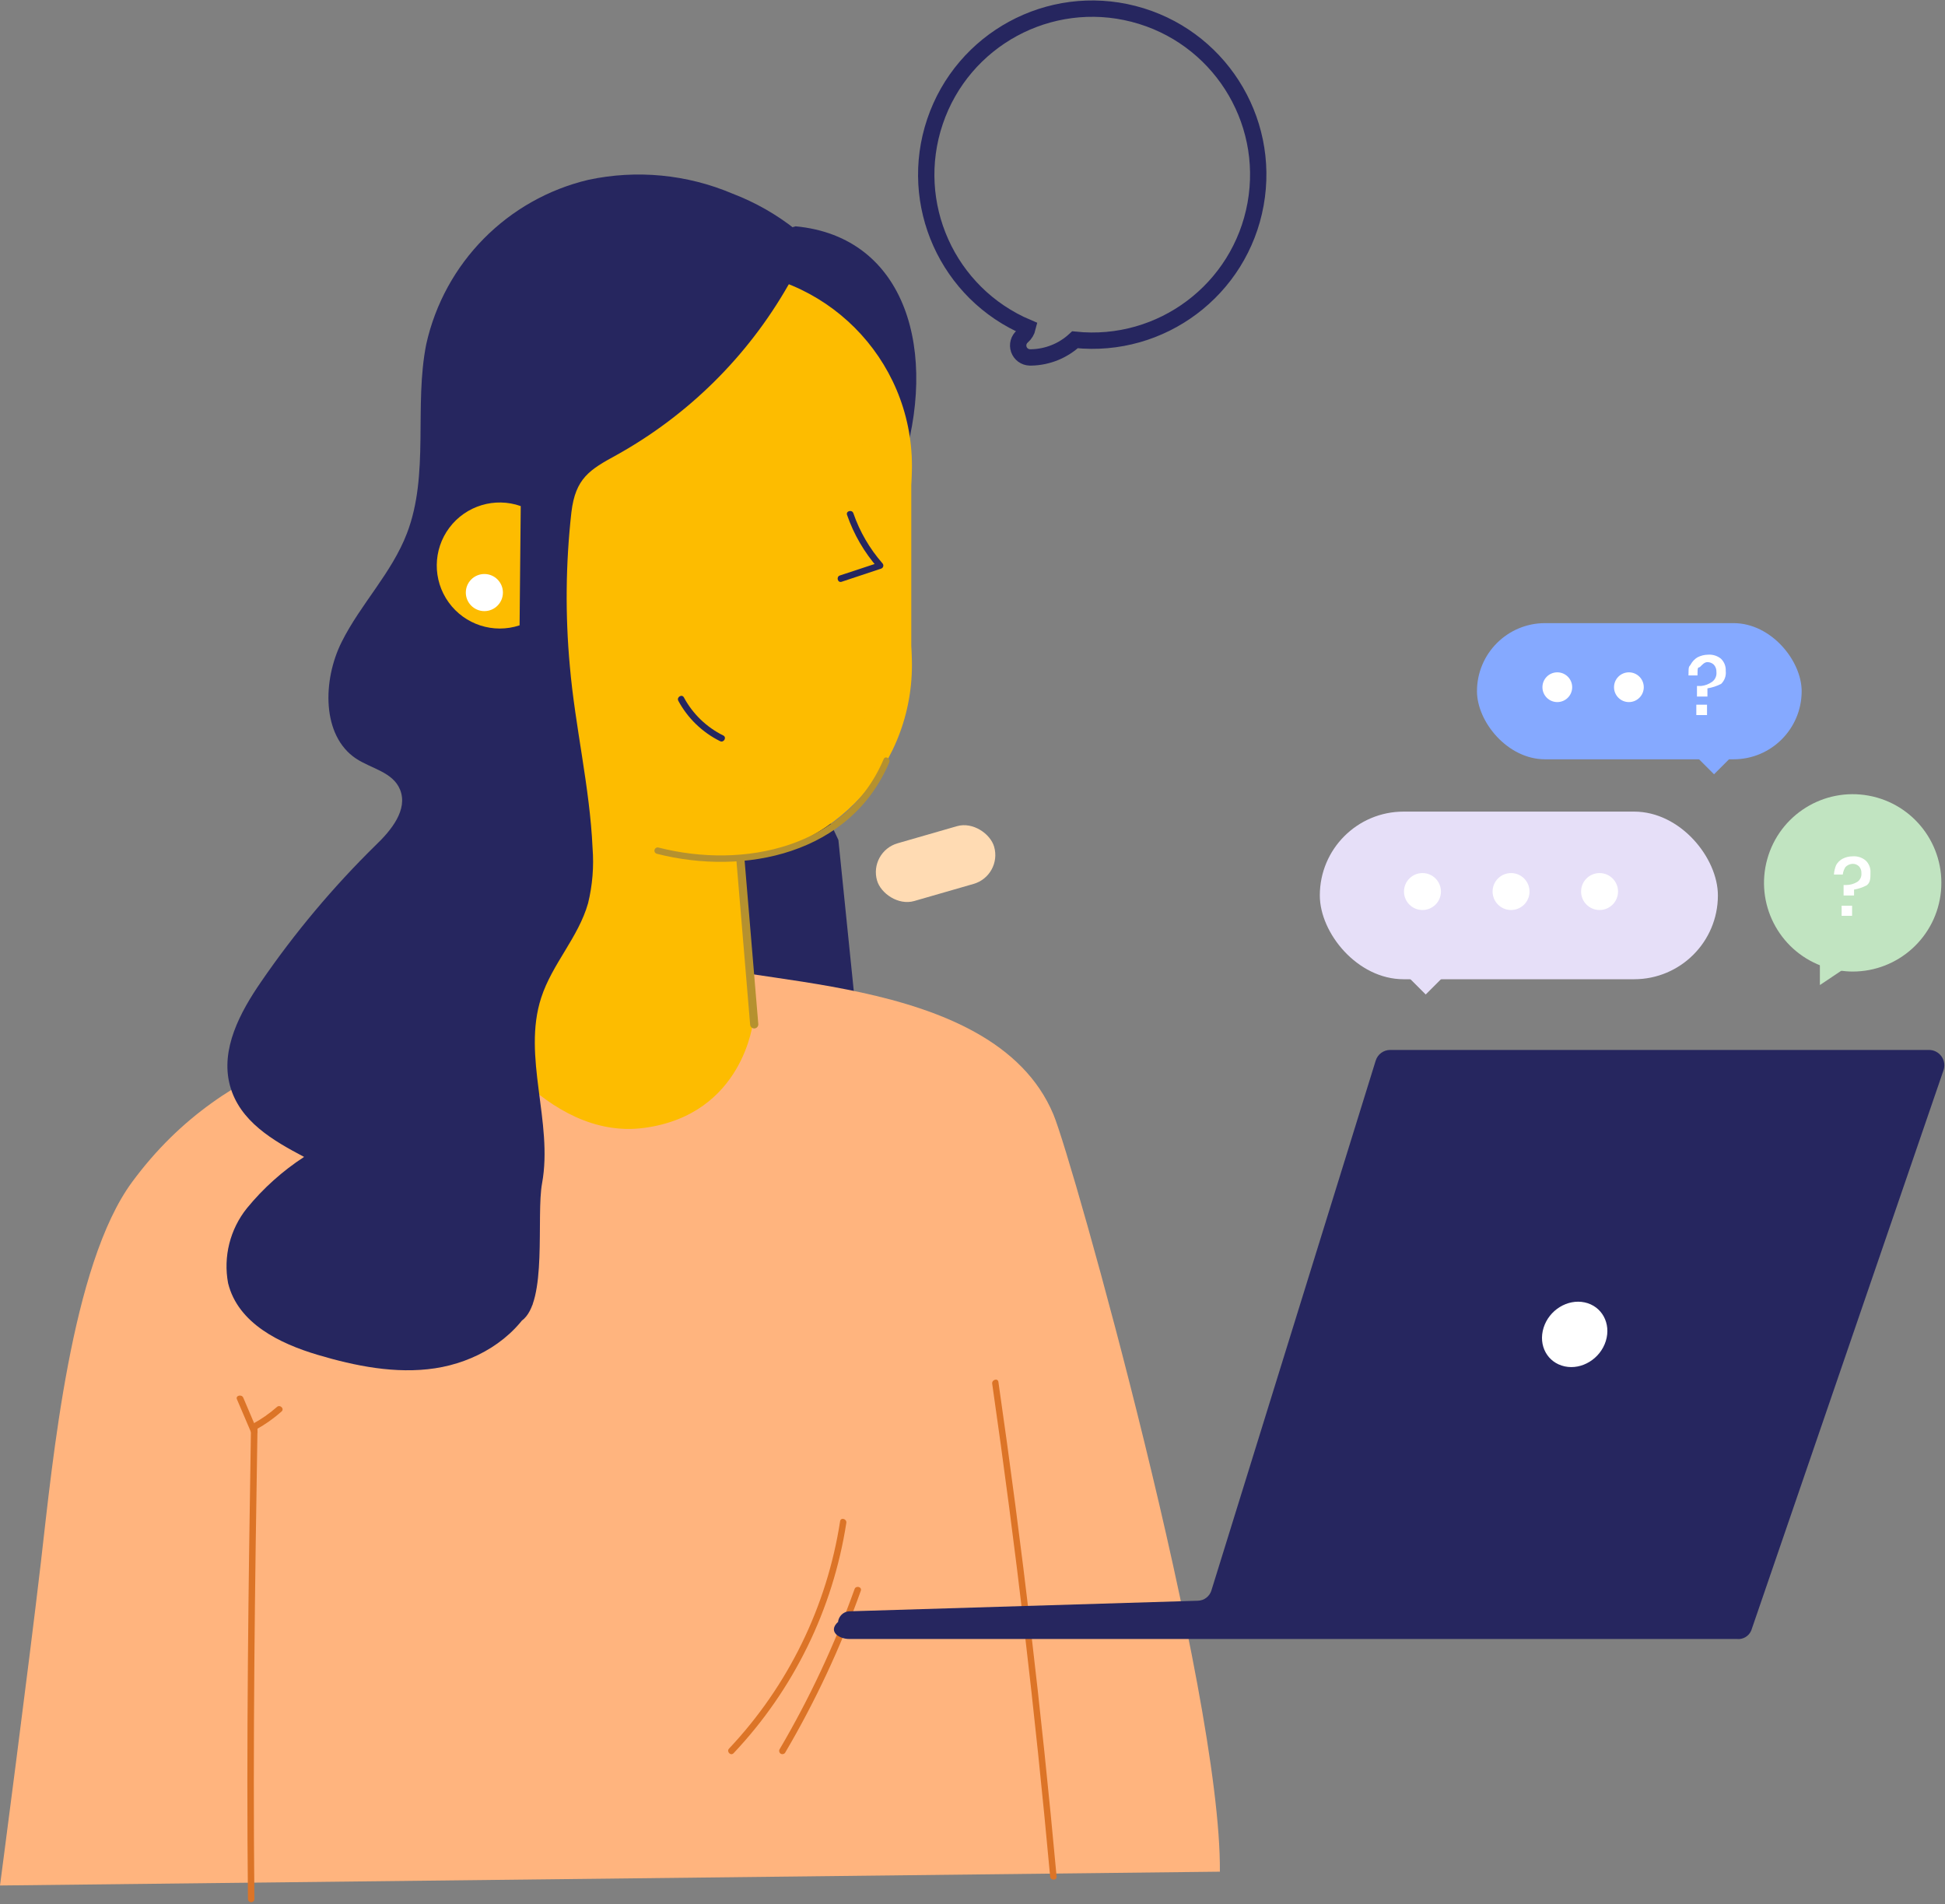
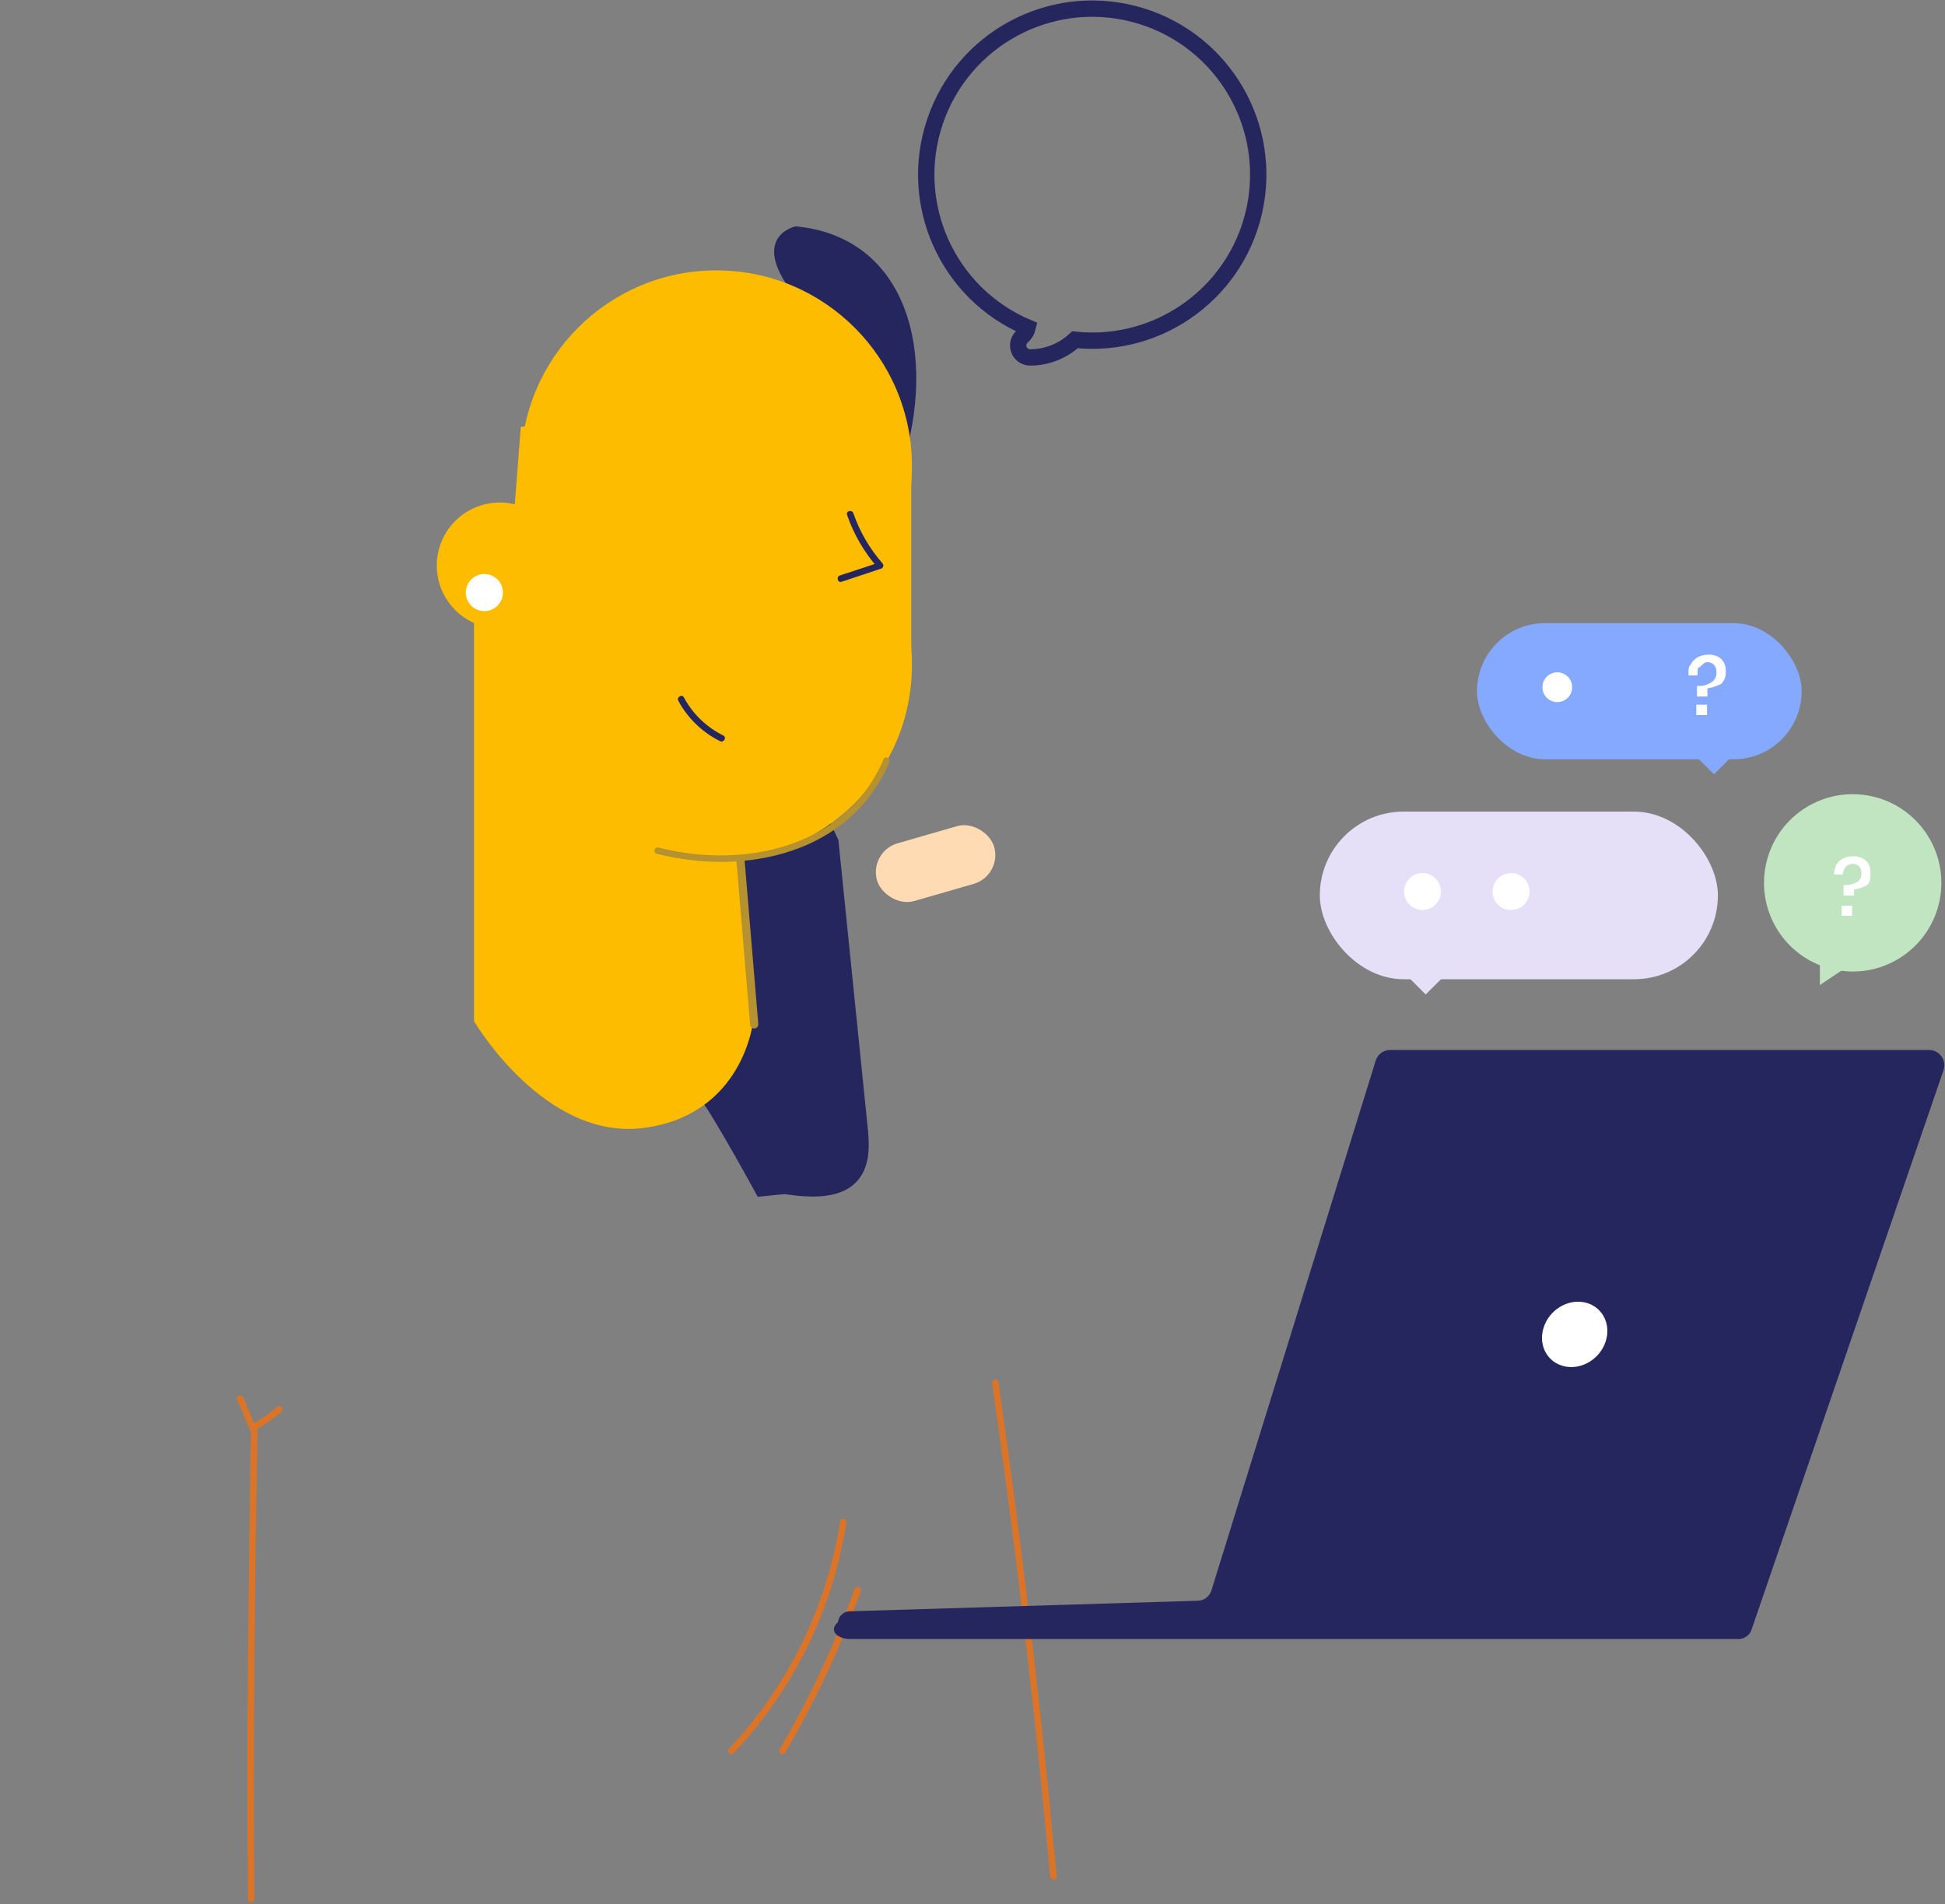
<svg xmlns="http://www.w3.org/2000/svg" height="233" viewBox="0 0 238 233" width="238">
  <rect x="0" y="0" width="238" height="233" fill="#808080" stroke="none" />
  <g fill="none" fill-rule="evenodd" transform="translate(0 1)">
    <rect fill="#e6dff8" fill-rule="nonzero" height="20.51" rx="10.25" transform="matrix(-1 0 0 -1 371.71 217.11)" width="48.71" x="161.5" y="98.3" />
    <path d="m172.904 116.845h3.17v3.17h-3.17z" fill="#e6dff8" fill-rule="nonzero" transform="matrix(.707 -.707 .707 .707 -32.636 158.069)" />
    <circle cx="174.06" cy="108.08" fill="#fff" fill-rule="nonzero" r="2.26" />
    <circle cx="184.9" cy="108.08" fill="#fff" fill-rule="nonzero" r="2.26" />
-     <circle cx="195.73" cy="108.08" fill="#fff" fill-rule="nonzero" r="2.26" />
    <rect fill="#85a9ff" fill-rule="nonzero" height="16.66" rx="8.33" transform="matrix(-1 0 0 -1 401.19 167.14)" width="39.73" x="180.73" y="75.24" />
    <path d="m208.123 89.838h3.2v3.2h-3.2z" fill="#85a9ff" fill-rule="nonzero" transform="matrix(-.707 -.707 .707 -.707 293.364 304.391)" />
-     <circle cx="199.32" cy="83.08" fill="#fff" fill-rule="nonzero" r="1.82" />
    <circle cx="190.56" cy="83.08" fill="#fff" fill-rule="nonzero" r="1.82" />
    <path d="m225 117.73c-.267-.002-.522.111-.7.31-.239.255-.512.477-.81.66.02-.24.02-.48 0-.72-.043-.363-.281-.674-.62-.81-5.254-1.985-8.125-7.651-6.618-13.062 1.507-5.41 6.894-8.776 12.418-7.759 5.524 1.017 9.358 6.082 8.838 11.674s-5.221 9.864-10.838 9.846c-.523-.003-1.044-.047-1.56-.13z" fill="#c1e4c1" fill-rule="nonzero" />
    <path d="m210.57 79.58c.414.39.633.943.6 1.51.07.585-.137 1.169-.56 1.58-.527.272-1.094.457-1.68.55v1h-1.28v-1.29h.5c.499-.05.976-.233 1.38-.53.361-.279.55-.726.5-1.18.017-.321-.091-.636-.3-.88-.213-.216-.506-.335-.81-.33-.37 0-.66.36-.88.57s-.33-.22-.33 1.06h-1.1c0-1.28.08-1 .27-1.34.191-.358.474-.658.82-.87.401-.211.847-.325 1.3-.33.565-.043 1.126.128 1.57.48zm-1.69 5.64v1.27h-1.31v-1.27z" fill="#fff" fill-rule="nonzero" />
    <path d="m228.29 104.28c.408.381.624.923.59 1.48 0 .69 0 1.2-.45 1.55-.487.262-1.014.441-1.56.53v.72h-1.28v-1.28h.33c.476-.003.942-.134 1.35-.38.353-.241.545-.655.5-1.08.019-.306-.09-.607-.3-.83-.213-.207-.503-.315-.8-.3-.327.021-.633.164-.86.4-.169.278-.278.588-.32.91h-1.08c.025-.399.116-.791.27-1.16.187-.331.465-.601.8-.78.382-.189.803-.289 1.23-.29.573-.04 1.139.143 1.58.51zm-1.66 5.53v1.24h-1.28v-1.24z" fill="#fff" fill-rule="nonzero" />
    <path d="m13 42.73c-.603-.02-1.131-.408-1.33-.977s-.028-1.202.43-1.593c.323-.285.55-.662.65-1.08-9.798-4.138-14.744-15.133-11.34-25.209 3.403-10.076 14.004-15.82 24.304-13.17 10.3 2.651 16.811 12.798 14.927 23.266-1.883 10.467-11.523 17.709-22.101 16.604-1.45 1.345-3.342 2.114-5.32 2.16z" stroke="#26265f" stroke-width="2" transform="translate(113)" />
    <path d="m96 145.1c3.23.48 7.12.7 9.12-1.88 1.44-1.86 1.27-4.46 1-6.8l-3.53-34.65-2.82-6c-1.969-.562-3.973-.99-6-1.28h-8.53s-6.62 3.85-6 5.77 4.48 30.55 6.4 33.11 7.08 12.06 7.08 12.06z" fill="#26265f" fill-rule="nonzero" />
-     <path d="m61.66 120.81c-17 4.84-33.68 6.8-45.48 22.79-7.49 10.13-9.73 34.06-11.18 46.57s-5 39.52-5 39.52l149.27-1.69c.2-22.06-18-87-20.37-92.65-7.45-17.79-39.74-15.5-46.23-19.4z" fill="#ffb47e" fill-rule="nonzero" />
    <path d="m58 123.94v-60.56l29.31-1.6 4.85 62.16s-1.16 11.43-13.35 13.06-20.81-13.06-20.81-13.06z" fill="#fdbc00" fill-rule="nonzero" />
    <path d="m97.36 26.69c13.58 1.28 17.55 15.43 12.9 29.75 0 0-6.12-13-12.58-20.73s-.32-9.02-.32-9.02z" fill="#26265f" fill-rule="nonzero" />
    <path d="m71.21 81.24c7.344 6.801 17.204 10.207 27.18 9.39.23 0 .23-.38 0-.36-9.879.817-19.647-2.546-26.93-9.27-.16-.16-.42.09-.25.25z" fill="#b5912f" fill-rule="nonzero" />
    <path d="m92.29 124.33-2.83-33.81" stroke="#b5912f" stroke-linecap="round" stroke-linejoin="round" />
    <g fill-rule="nonzero">
      <path d="m30.71 173.68c-.31 19.24-.57 38.48-.37 57.72.031.194.198.337.395.337s.364-.143.395-.337c-.2-19.24.06-38.48.38-57.72 0-.221-.179-.4-.4-.4s-.4.179-.4.4z" fill="#dc7427" />
      <path d="m31.32 173.91c1.121-.62 2.171-1.361 3.13-2.21.39-.34-.18-.9-.56-.56-.918.808-1.924 1.509-3 2.09-.45.25-.05.93.4.68z" fill="#dc7427" />
      <path d="m29 170.22c.56 1.34 1.15 2.66 1.71 4 .19.46 1 .26.76-.21-.55-1.34-1.15-2.66-1.7-4-.2-.47-1-.26-.77.21z" fill="#dc7427" />
      <path d="m121.41 168.3c2.88 20 5.243 40.097 7.09 60.29.05.51.84.51.79 0-1.847-20.22-4.22-40.39-7.12-60.51-.07-.5-.83-.28-.76.22z" fill="#dc7427" />
      <path d="m102.8 185.12c-1.613 10.434-6.351 20.134-13.59 27.82-.35.37.21.94.56.56 7.344-7.776 12.153-17.6 13.79-28.17.08-.5-.68-.72-.76-.21z" fill="#dc7427" />
      <path d="m104.57 193.42c-2.441 6.817-5.518 13.389-9.19 19.63-.09.188-.021.414.16.519s.411.053.53-.119c3.704-6.297 6.804-12.93 9.26-19.81.18-.49-.59-.69-.76-.22z" fill="#dc7427" />
      <circle cx="87.66" cy="80.36" fill="#fdbc00" r="23.93" />
      <circle cx="87.66" cy="56.01" fill="#fdbc00" r="23.93" />
      <path d="m111.51 80.36v-25.63l-26.65-6-21.13 2.5-3.73 47.77s13.8 4.48 14.06 4.48 27.38-13.07 28-12.83 9.45-10.29 9.45-10.29z" fill="#fdbc00" />
-       <path d="m103.65 62c.825 2.384 2.105 4.585 3.77 6.48l.17-.66-4.82 1.59c-.48.16-.27.93.21.77l4.82-1.6c.134-.038.239-.144.276-.279s0-.279-.096-.381c-1.571-1.795-2.78-3.876-3.56-6.13-.17-.48-.94-.27-.77.21z" fill="#26265f" />
-       <path d="m63.84 160.59c3.19-2.28 1.75-12.79 2.49-16.81 1.37-7.49-2.45-15.49-.11-22.7 1.34-4.14 4.55-7.38 5.74-11.57.539-2.203.724-4.478.55-6.74-.34-7.48-2.13-14.8-2.78-22.25-.577-6.273-.513-12.589.19-18.85.5-4.16 2.23-5.2 5.53-7 8.765-4.876 16.028-12.059 21-20.77 1.51-2.6 3.48-4.62.92-6.8-2.339-1.857-4.949-3.345-7.74-4.41-5.564-2.361-11.719-2.951-17.63-1.69-9.915 2.35-17.619 10.155-19.84 20.1-1.52 7.6.41 15.9-2.36 23.14-1.87 4.89-5.67 8.65-8 13.32s-2.45 11.44 1.76 14.25c1.87 1.24 4.51 1.64 5.39 3.8 1 2.46-1.09 5-3 6.82-5.193 5.099-9.882 10.689-14 16.69-2.56 3.71-5 8.25-3.82 12.67s5.31 6.77 9.08 8.76c-2.643 1.72-5.005 3.838-7 6.28-2.066 2.575-2.906 5.924-2.3 9.17 1.22 4.93 6.34 7.39 10.94 8.76s9.58 2.38 14.39 1.65 9.55-3.4 12-7.9" fill="#26265f" />
+       <path d="m103.65 62c.825 2.384 2.105 4.585 3.77 6.48l.17-.66-4.82 1.59c-.48.16-.27.93.21.77l4.82-1.6c.134-.038.239-.144.276-.279s0-.279-.096-.381c-1.571-1.795-2.78-3.876-3.56-6.13-.17-.48-.94-.27-.77.21" fill="#26265f" />
      <path d="m63.72 60.92c-3.177-1.121-6.714-.048-8.735 2.648s-2.056 6.392-.088 9.127c1.968 2.735 5.484 3.875 8.682 2.815" fill="#fdbc00" />
      <path d="m83 84.74c1.151 2.136 2.937 3.861 5.11 4.94.45.23.85-.45.4-.69-2.051-1.011-3.736-2.637-4.82-4.65-.23-.46-.92-.06-.69.4z" fill="#26265f" />
      <rect fill="#ffdbb3" height="7.35" rx="3.675" transform="matrix(.961 -.277 .277 .961 -24.503 35.773)" width="14.91" x="107" y="101" />
      <circle cx="59.27" cy="71.5" fill="#fff" r="2.27" />
      <path d="m80.37 103.46c10.8 2.75 23.7 0 28.44-11.18.2-.47-.48-.87-.68-.4-4.6 10.83-17.06 13.49-27.55 10.82-.21-.058-.427.065-.485.275-.058.21.065.427.275.485z" fill="#b5912f" />
      <g transform="translate(102 127)">
        <path d="m135.8 3-23.5 68.47c-.288.717-1.022 1.152-1.79 1.06h-108.6c-1.21 0-2.65-.9-1.37-2.08v.11c.013-.395.185-.769.476-1.036.292-.267.679-.406 1.074-.384l42.48-1.29c.788-.016 1.472-.549 1.68-1.31l20.08-64.75c.235-.792.964-1.333 1.79-1.33h65.9c.62-.006 1.203.293 1.559.801s.438 1.158.221 1.739z" fill="#26265f" />
        <path d="m86.881 34.448c-.683 2.183.483 4.279 2.586 4.73 2.103.451 4.353-.939 5.027-3.1s-.483-4.279-2.586-4.73c-2.103-.451-4.353.939-5.027 3.1z" fill="#fff" />
      </g>
      <path d="m222.69 116.54v2.98l2.98-1.99z" fill="#c1e4c1" />
    </g>
  </g>
</svg>